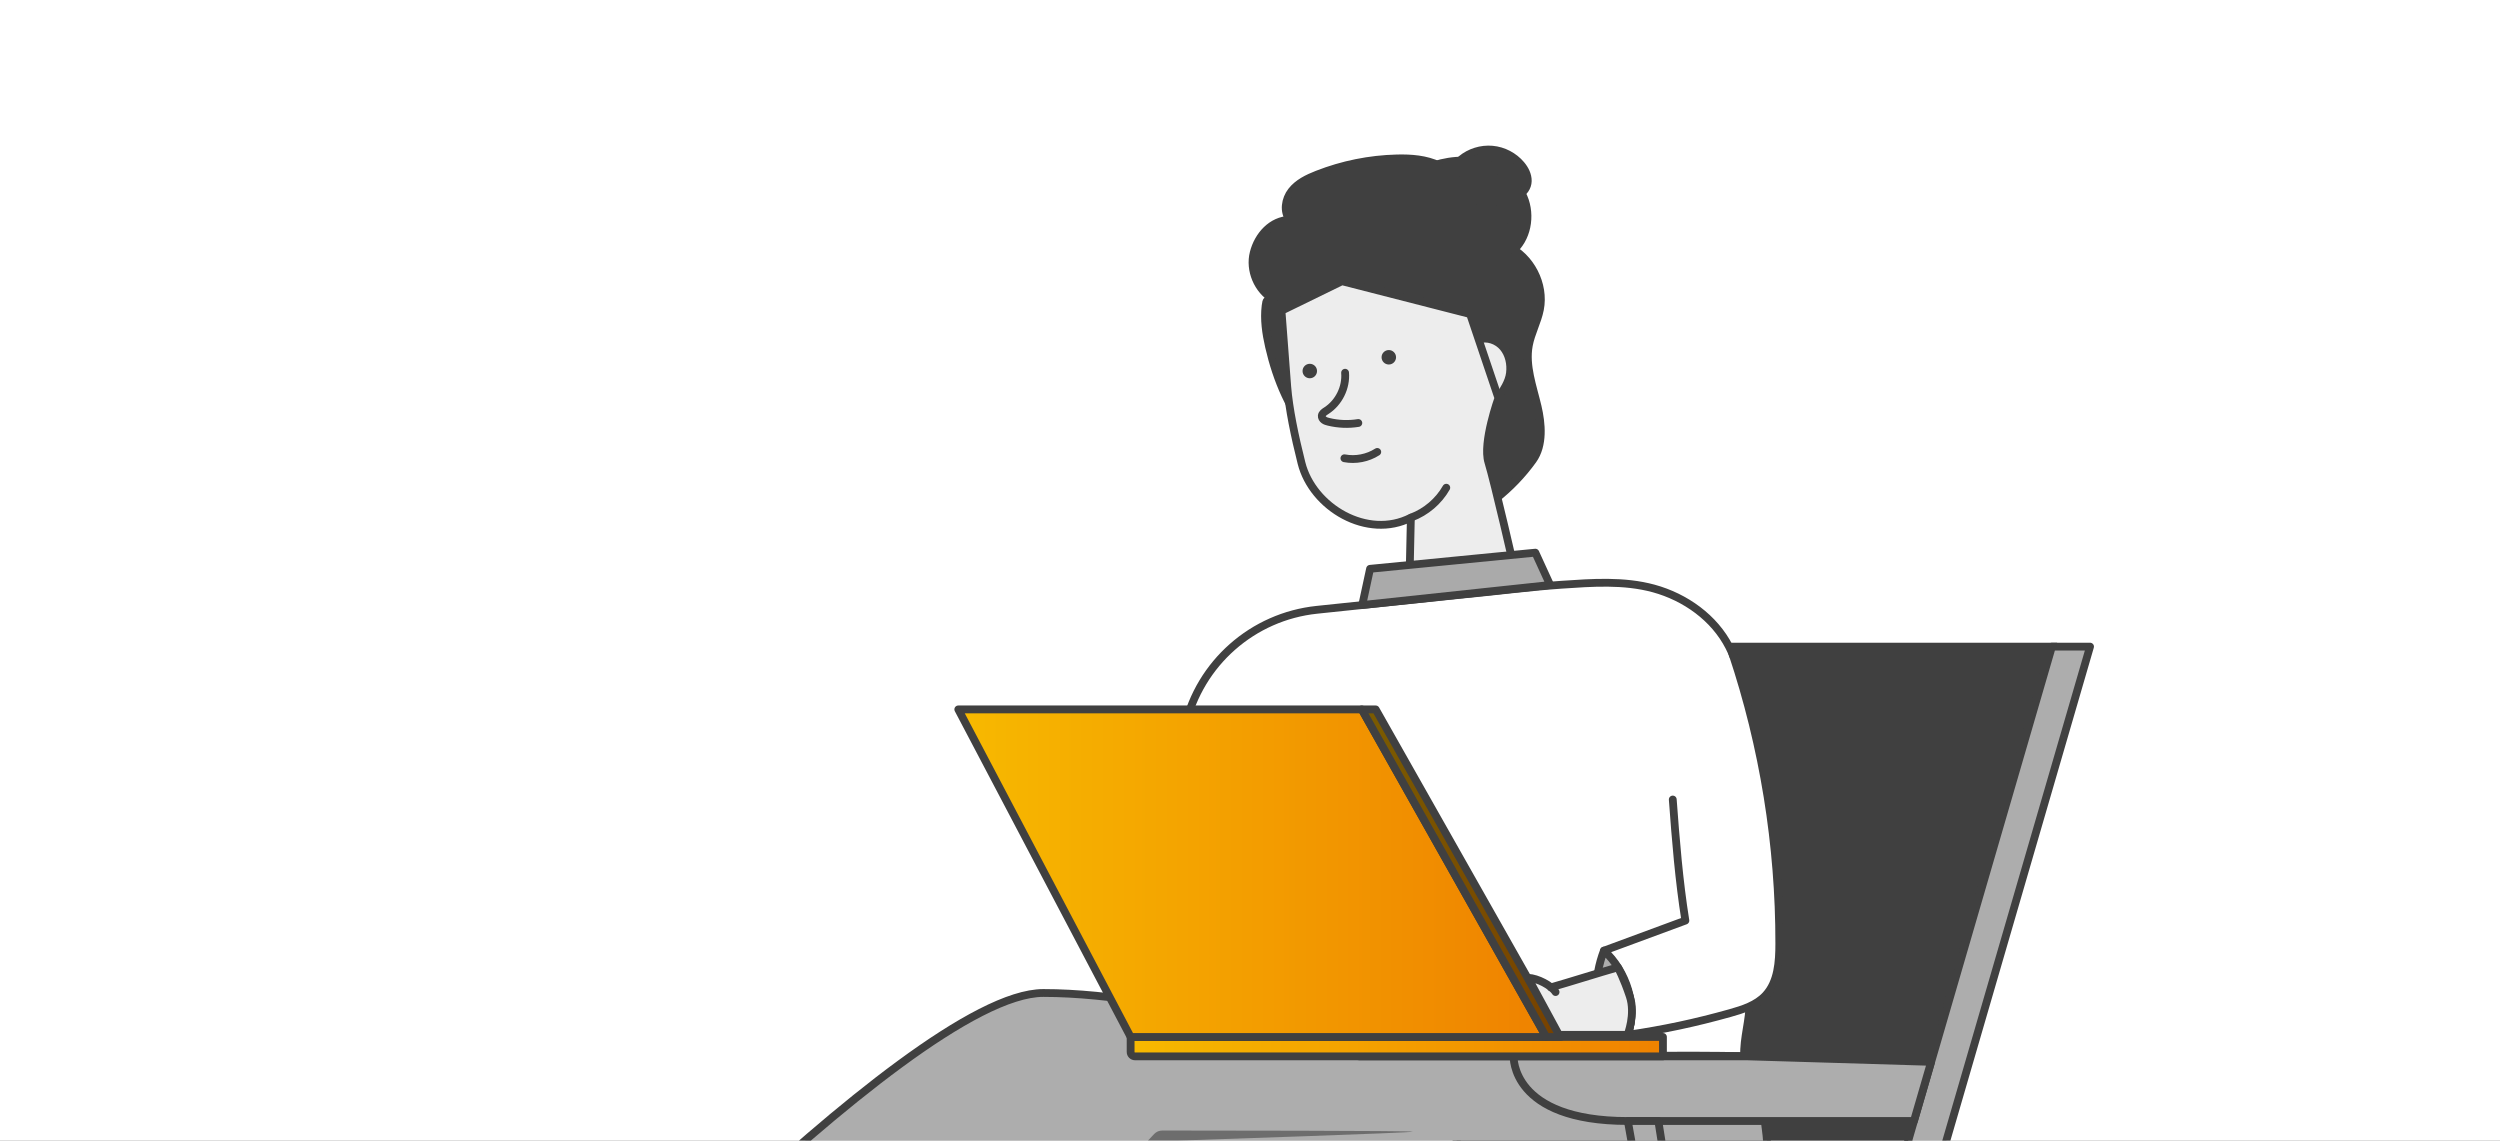
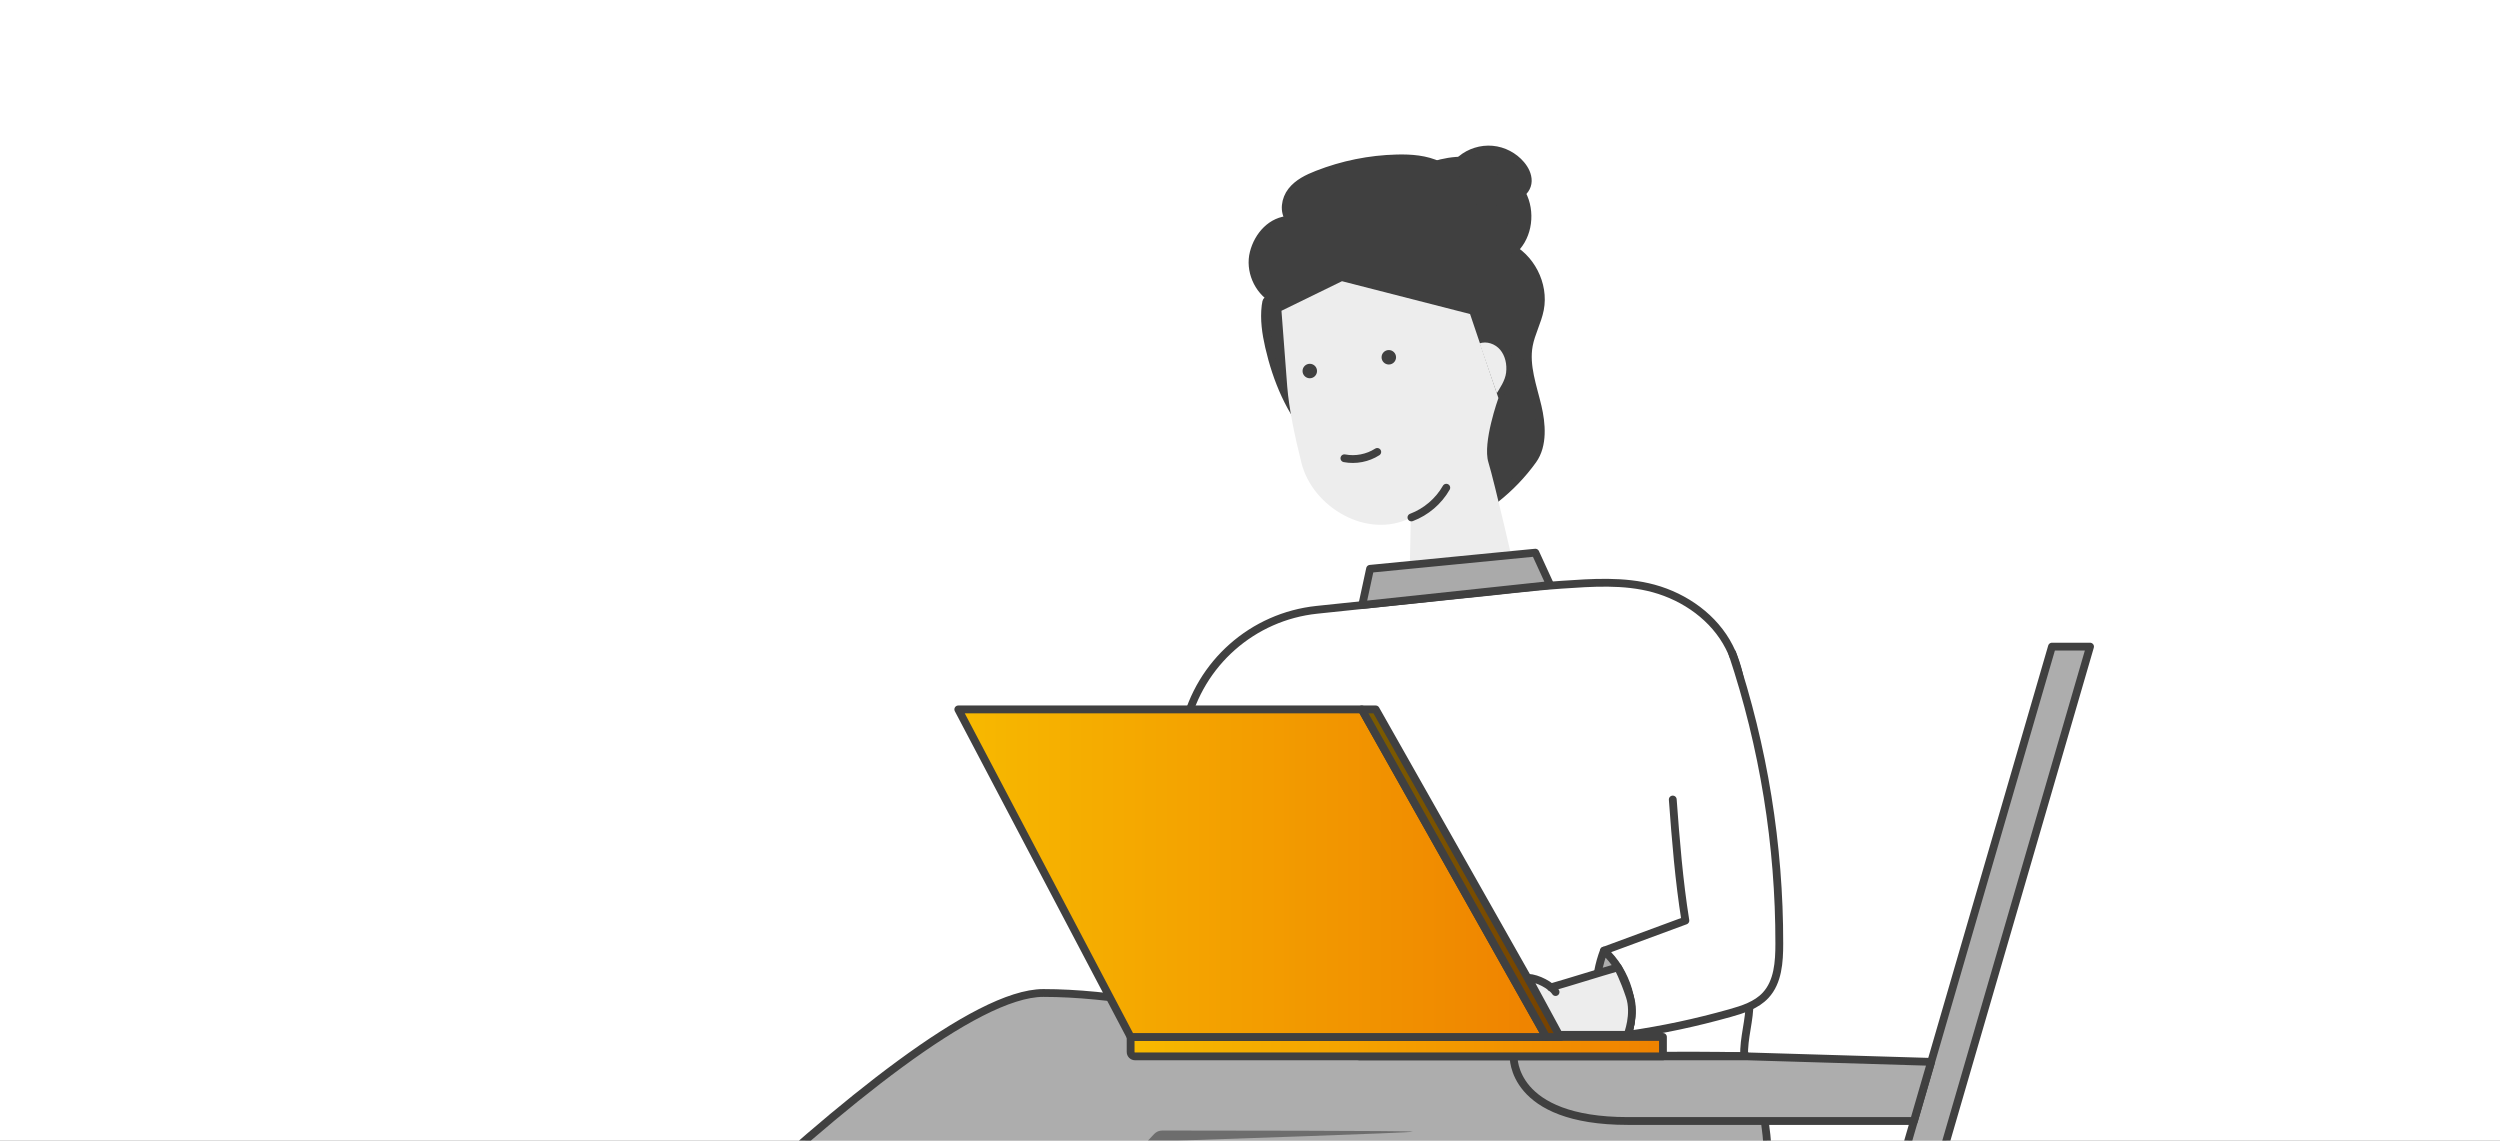
<svg xmlns="http://www.w3.org/2000/svg" width="320" height="146" viewBox="0 0 320 146" fill="none">
  <rect x="0" y="0" width="320" height="146" fill="#808080" stroke="none" />
  <g clip-path="url(#clip0_719_5752)">
    <rect width="320" height="146" fill="white" />
    <g clip-path="url(#clip1_719_5752)">
      <path d="M187.038 20.399C188.132 19.489 189.589 19.034 191.009 19.159C192.428 19.284 193.783 19.993 194.698 21.081C195.197 21.672 195.57 22.408 195.554 23.177C195.538 23.946 195.029 24.737 194.276 24.904" fill="#404040" />
      <path d="M187.038 20.399C188.132 19.489 189.589 19.034 191.009 19.159C192.428 19.284 193.783 19.993 194.698 21.081C195.197 21.672 195.57 22.408 195.554 23.177C195.538 23.946 195.029 24.737 194.276 24.904" stroke="#404040" stroke-linecap="round" stroke-linejoin="round" />
      <path d="M178.071 25.619C178.483 23.843 180.113 22.619 181.766 21.845C184.073 20.762 186.712 20.242 189.215 20.756C191.712 21.271 194.042 22.912 195.033 25.262C196.025 27.612 195.483 30.623 193.495 32.226" fill="#404040" />
      <path d="M178.071 25.619C178.483 23.843 180.113 22.619 181.766 21.845C184.073 20.762 186.712 20.242 189.215 20.756C191.712 21.271 194.042 22.912 195.033 25.262C196.025 27.612 195.483 30.623 193.495 32.226" stroke="#404040" stroke-linecap="round" stroke-linejoin="round" />
      <path d="M162.972 38.291C160.979 37.132 159.906 34.582 160.475 32.351C161.044 30.114 162.783 28.197 165.085 28.132C164.256 27.098 164.5 25.5 165.318 24.461C166.131 23.416 167.382 22.814 168.617 22.332C171.852 21.065 175.308 20.367 178.781 20.28C180.628 20.231 182.53 20.372 184.193 21.174C185.856 21.975 187.156 23.529 187.27 25.37C188.841 25.305 190.429 25.939 191.528 27.065C192.623 28.192 193.051 29.925 192.942 31.495C195.922 32.86 197.737 36.391 197.109 39.607C196.8 41.183 195.982 42.629 195.689 44.21C195.207 46.831 196.209 49.458 196.816 52.051C197.32 54.201 197.58 56.974 196.209 58.886C194.871 60.748 193.273 62.411 191.458 63.846C190.477 64.615 189.123 64.994 187.98 64.501C187.151 64.144 186.479 63.413 185.591 63.245C184.87 63.109 184.144 63.359 183.434 63.543C180.043 64.42 176.262 63.635 173.499 61.485C171.451 59.893 169.771 57.927 168.038 55.994C165.128 52.755 163.406 48.602 162.436 44.367C162.046 42.667 161.786 40.896 161.997 39.152C162.1 38.318 162.138 38.378 162.978 38.291H162.972Z" fill="#404040" stroke="#404040" stroke-linecap="round" stroke-linejoin="round" />
      <path d="M191.799 50.952C192.406 49.945 193.137 48.927 193.278 47.757C193.419 46.587 193.159 45.342 192.4 44.443C191.642 43.544 190.331 43.084 189.226 43.485" fill="#EDEDED" />
      <path d="M191.799 50.952C192.406 49.945 193.137 48.927 193.278 47.757C193.419 46.587 193.159 45.342 192.4 44.443C191.642 43.544 190.331 43.084 189.226 43.485" stroke="#404040" stroke-linecap="round" stroke-linejoin="round" />
      <path d="M180.416 74.249C180.476 71.584 180.53 68.92 180.589 66.261C175.031 69.104 168.015 64.945 166.59 59.265C165.729 55.853 164.987 52.29 164.765 49.479L164.028 39.78L171.775 35.995L188.169 40.197L191.798 50.952C191.798 50.952 189.74 56.665 190.514 59.172C191.289 61.68 193.976 73.404 193.976 73.404" fill="#EDEDED" />
-       <path d="M180.416 74.249C180.476 71.584 180.53 68.92 180.589 66.261C175.031 69.104 168.015 64.945 166.59 59.265C165.729 55.853 164.987 52.29 164.765 49.479L164.028 39.78L171.775 35.995L188.169 40.197L191.798 50.952C191.798 50.952 189.74 56.665 190.514 59.172C191.289 61.68 193.976 73.404 193.976 73.404" stroke="#404040" stroke-linecap="round" stroke-linejoin="round" />
      <path d="M176.289 57.846C175.059 58.636 173.52 58.934 172.084 58.658" stroke="#404040" stroke-linecap="round" stroke-linejoin="round" />
      <path d="M167.653 48.418C168.164 48.418 168.579 48.003 168.579 47.492C168.579 46.98 168.164 46.566 167.653 46.566C167.141 46.566 166.726 46.98 166.726 47.492C166.726 48.003 167.141 48.418 167.653 48.418Z" fill="#404040" />
      <path d="M177.767 46.658C178.279 46.658 178.694 46.243 178.694 45.732C178.694 45.22 178.279 44.806 177.767 44.806C177.256 44.806 176.841 45.22 176.841 45.732C176.841 46.243 177.256 46.658 177.767 46.658Z" fill="#404040" />
      <path d="M180.661 66.234C182.53 65.53 184.139 64.16 185.125 62.427" stroke="#404040" stroke-linecap="round" stroke-linejoin="round" />
-       <path d="M172.171 47.709C172.328 49.598 171.369 51.542 169.771 52.571C169.516 52.734 169.224 52.918 169.191 53.216C169.169 53.427 169.294 53.633 169.467 53.757C169.641 53.882 169.847 53.941 170.052 53.99C171.298 54.294 172.599 54.348 173.866 54.142" stroke="#404040" stroke-linecap="round" stroke-linejoin="round" />
-       <path d="M262.65 82.767L233.574 182.684H174.452L207.115 82.767H262.65Z" fill="#404040" stroke="#404040" stroke-miterlimit="10" />
      <path d="M267.527 82.767L236.603 189.069H231.728L262.651 82.767H267.527Z" fill="#ADADAD" stroke="#404040" stroke-linecap="round" stroke-linejoin="round" />
      <path d="M199.194 135.176C196.014 135.176 192.833 135.306 189.659 135.371C184.447 135.474 179.23 135.577 174.018 135.522C172.859 135.512 170.421 135.896 169.364 135.306C168.817 134.997 168.346 133.773 167.967 133.237C167.333 132.338 166.699 131.439 166.087 130.524C164.814 128.623 163.605 126.674 162.571 124.632C159.082 117.755 148.848 111.116 149.363 103.524C149.406 102.885 150.495 98.087 151.692 92.942C153.567 84.895 160.339 78.916 168.563 78.055L187.264 76.095C191.468 75.7 195.699 75.131 199.898 74.844C203.809 74.579 207.851 74.281 211.676 75.326C215.723 76.436 219.439 79.079 221.341 82.816C223.112 86.287 223.221 90.332 223.297 94.225L223.725 116.71C223.795 120.533 223.876 124.351 223.941 128.174C223.985 130.595 223.161 132.815 223.253 135.187C215.246 135.041 207.201 135.181 199.188 135.181L199.194 135.176Z" fill="white" stroke="#404040" stroke-linecap="round" stroke-linejoin="round" />
      <path d="M223.638 135.214H173.959C173.959 135.214 150.869 127.102 133.543 127.102C116.218 127.102 63.038 185.208 63.038 185.208C63.038 185.208 62.686 194.923 69.751 203.224C76.821 211.526 81.588 213.995 84.59 211.699L119.219 175.493L119.923 238.191C119.923 238.191 120.102 243.135 135.824 243.135C151.546 243.135 151.194 238.364 151.194 238.364L154.184 171.956C154.184 171.956 173.103 182.679 193.949 182.679C214.796 182.679 223.985 170.191 225.399 162.772C226.813 155.353 227.154 142.79 223.627 135.208L223.638 135.214Z" fill="#ADADAD" />
      <mask id="mask0_719_5752" style="mask-type:luminance" maskUnits="userSpaceOnUse" x="63" y="127" width="164" height="117">
        <path d="M223.638 135.214H173.959C173.959 135.214 150.869 127.102 133.544 127.102C116.218 127.102 63.039 185.208 63.039 185.208C63.039 185.208 62.687 194.923 69.751 203.224C76.821 211.526 81.589 213.995 84.59 211.699L119.22 175.493L119.924 238.191C119.924 238.191 120.103 243.135 135.825 243.135C151.546 243.135 151.194 238.364 151.194 238.364L154.185 171.956C154.185 171.956 173.103 182.679 193.95 182.679C214.797 182.679 223.985 170.191 225.399 162.772C226.813 155.353 227.154 142.79 223.628 135.208L223.638 135.214Z" fill="white" />
      </mask>
      <g mask="url(#mask0_719_5752)">
        <path d="M128.668 233.214C126.095 233.577 123.391 234.189 121.083 235.353L120.921 183.171C120.921 182.857 121.024 182.549 121.219 182.299L148.637 146.591C148.897 146.25 149.293 146.05 149.721 146.033C154.304 145.882 180.774 144.994 180.85 144.858C180.931 144.723 153.269 144.712 148.767 144.707C148.372 144.707 147.998 144.869 147.727 145.156L119.626 175.07C119.371 175.341 119.236 175.693 119.241 176.061L119.918 236.014C118.911 236.653 118.001 237.416 117.258 238.342C116.836 238.867 116.879 239.615 117.307 240.135C122.27 246.129 129.042 250.283 136.843 250.613C144.504 250.938 152.814 247.05 158.394 241.613C159.006 241.017 158.958 240.01 158.291 239.474C150.268 233.024 138.956 231.763 128.679 233.208L128.668 233.214Z" fill="#6D6D6D" />
      </g>
      <path d="M223.638 135.214H173.959C173.959 135.214 150.869 127.102 133.543 127.102C116.218 127.102 63.038 185.208 63.038 185.208C63.038 185.208 62.686 194.923 69.751 203.224C76.821 211.526 81.588 213.995 84.59 211.699L119.219 175.493L119.923 238.191C119.923 238.191 120.102 243.135 135.824 243.135C151.546 243.135 151.194 238.364 151.194 238.364L154.184 171.956C154.184 171.956 173.103 182.679 193.949 182.679C214.796 182.679 223.985 170.191 225.399 162.772C226.813 155.353 227.154 142.79 223.627 135.208L223.638 135.214Z" stroke="#404040" stroke-linecap="round" stroke-linejoin="round" />
      <path d="M247.183 135.918L223.638 135.214H193.744C193.744 135.214 193.375 143.488 208.361 143.488H244.984L247.183 135.923V135.918Z" fill="#ADADAD" stroke="#404040" stroke-linecap="round" stroke-linejoin="round" />
-       <path d="M212.267 143.489L218.449 182.684H215.361L208.361 143.489H212.267Z" fill="#ADADAD" stroke="#404040" stroke-linecap="round" stroke-linejoin="round" />
      <path d="M212.857 135.214H145.284C144.969 135.214 144.72 134.959 144.72 134.65V132.728H212.857V135.214Z" fill="url(#paint0_linear_719_5752)" stroke="#404040" stroke-linecap="round" stroke-linejoin="round" />
      <path d="M197.915 132.729H144.72L122.66 90.803H174.306L197.915 132.729Z" fill="url(#paint1_linear_719_5752)" stroke="#404040" stroke-linecap="round" stroke-linejoin="round" />
-       <path d="M174.305 90.803H176.088L199.801 132.729H197.915L174.305 90.803Z" fill="url(#paint2_linear_719_5752)" />
+       <path d="M174.305 90.803H176.088L199.801 132.729H197.915Z" fill="url(#paint2_linear_719_5752)" />
      <path d="M174.305 90.803H176.088L199.801 132.729H197.915L174.305 90.803Z" fill="black" fill-opacity="0.5" />
      <path d="M174.305 90.803H176.088L199.801 132.729H197.915L174.305 90.803Z" stroke="#404040" stroke-linecap="round" stroke-linejoin="round" />
      <path d="M221.731 83.606C225.729 95.569 227.772 108.181 227.75 120.793C227.75 123.127 227.588 125.689 225.995 127.4C224.83 128.656 223.102 129.209 221.449 129.674C216.985 130.925 212.917 131.792 208.328 132.463C209.688 128.775 208.03 124.513 205.305 121.687C208.81 120.403 212.223 119.12 215.728 117.836C214.91 112.724 214.493 107.504 214.114 102.338" fill="white" />
      <path d="M221.731 83.606C225.729 95.569 227.772 108.181 227.75 120.793C227.75 123.127 227.588 125.689 225.995 127.4C224.83 128.656 223.102 129.209 221.449 129.674C216.985 130.925 212.917 131.792 208.328 132.463C209.688 128.775 208.03 124.513 205.305 121.687C208.81 120.403 212.223 119.12 215.728 117.836C214.91 112.724 214.493 107.504 214.114 102.338" stroke="#404040" stroke-linecap="round" stroke-linejoin="round" />
      <path d="M205.305 121.681C203.967 125.153 203.956 129.1 205.554 132.458L208.333 132.507C209.682 128.83 208.198 124.319 205.31 121.676L205.305 121.681Z" fill="#ADADAD" stroke="#404040" stroke-linecap="round" stroke-linejoin="round" />
      <path d="M199.113 126.983C198.56 126.138 196.801 125.201 195.587 125.158L199.546 132.457H208.328C208.328 132.457 209.379 129.842 208.61 127.524C207.841 125.206 207.088 123.82 207.088 123.82C204.742 124.486 200.836 125.726 198.49 126.392" fill="#EDEDED" />
      <path d="M199.113 126.983C198.56 126.138 196.801 125.201 195.587 125.158L199.546 132.457H208.328C208.328 132.457 209.379 129.842 208.61 127.524C207.841 125.206 207.088 123.82 207.088 123.82C204.742 124.486 200.836 125.726 198.49 126.392" stroke="#404040" stroke-linecap="round" stroke-linejoin="round" />
      <path d="M198.42 74.877L196.524 70.74L175.368 72.808L174.366 77.444L198.42 74.877Z" fill="#AAAAAA" stroke="#404040" stroke-linecap="round" stroke-linejoin="round" />
    </g>
  </g>
  <defs>
    <linearGradient id="paint0_linear_719_5752" x1="144.72" y1="133.971" x2="212.857" y2="133.971" gradientUnits="userSpaceOnUse">
      <stop stop-color="#F7B900" />
      <stop offset="1" stop-color="#EF8200" />
    </linearGradient>
    <linearGradient id="paint1_linear_719_5752" x1="122.66" y1="111.766" x2="197.915" y2="111.766" gradientUnits="userSpaceOnUse">
      <stop stop-color="#F7B900" />
      <stop offset="1" stop-color="#EF8200" />
    </linearGradient>
    <linearGradient id="paint2_linear_719_5752" x1="174.305" y1="111.766" x2="199.801" y2="111.766" gradientUnits="userSpaceOnUse">
      <stop stop-color="#F7B900" />
      <stop offset="1" stop-color="#EF8200" />
    </linearGradient>
    <clipPath id="clip0_719_5752">
      <rect width="320" height="146" fill="white" />
    </clipPath>
    <clipPath id="clip1_719_5752">
      <rect width="320" height="146" fill="white" />
    </clipPath>
  </defs>
</svg>